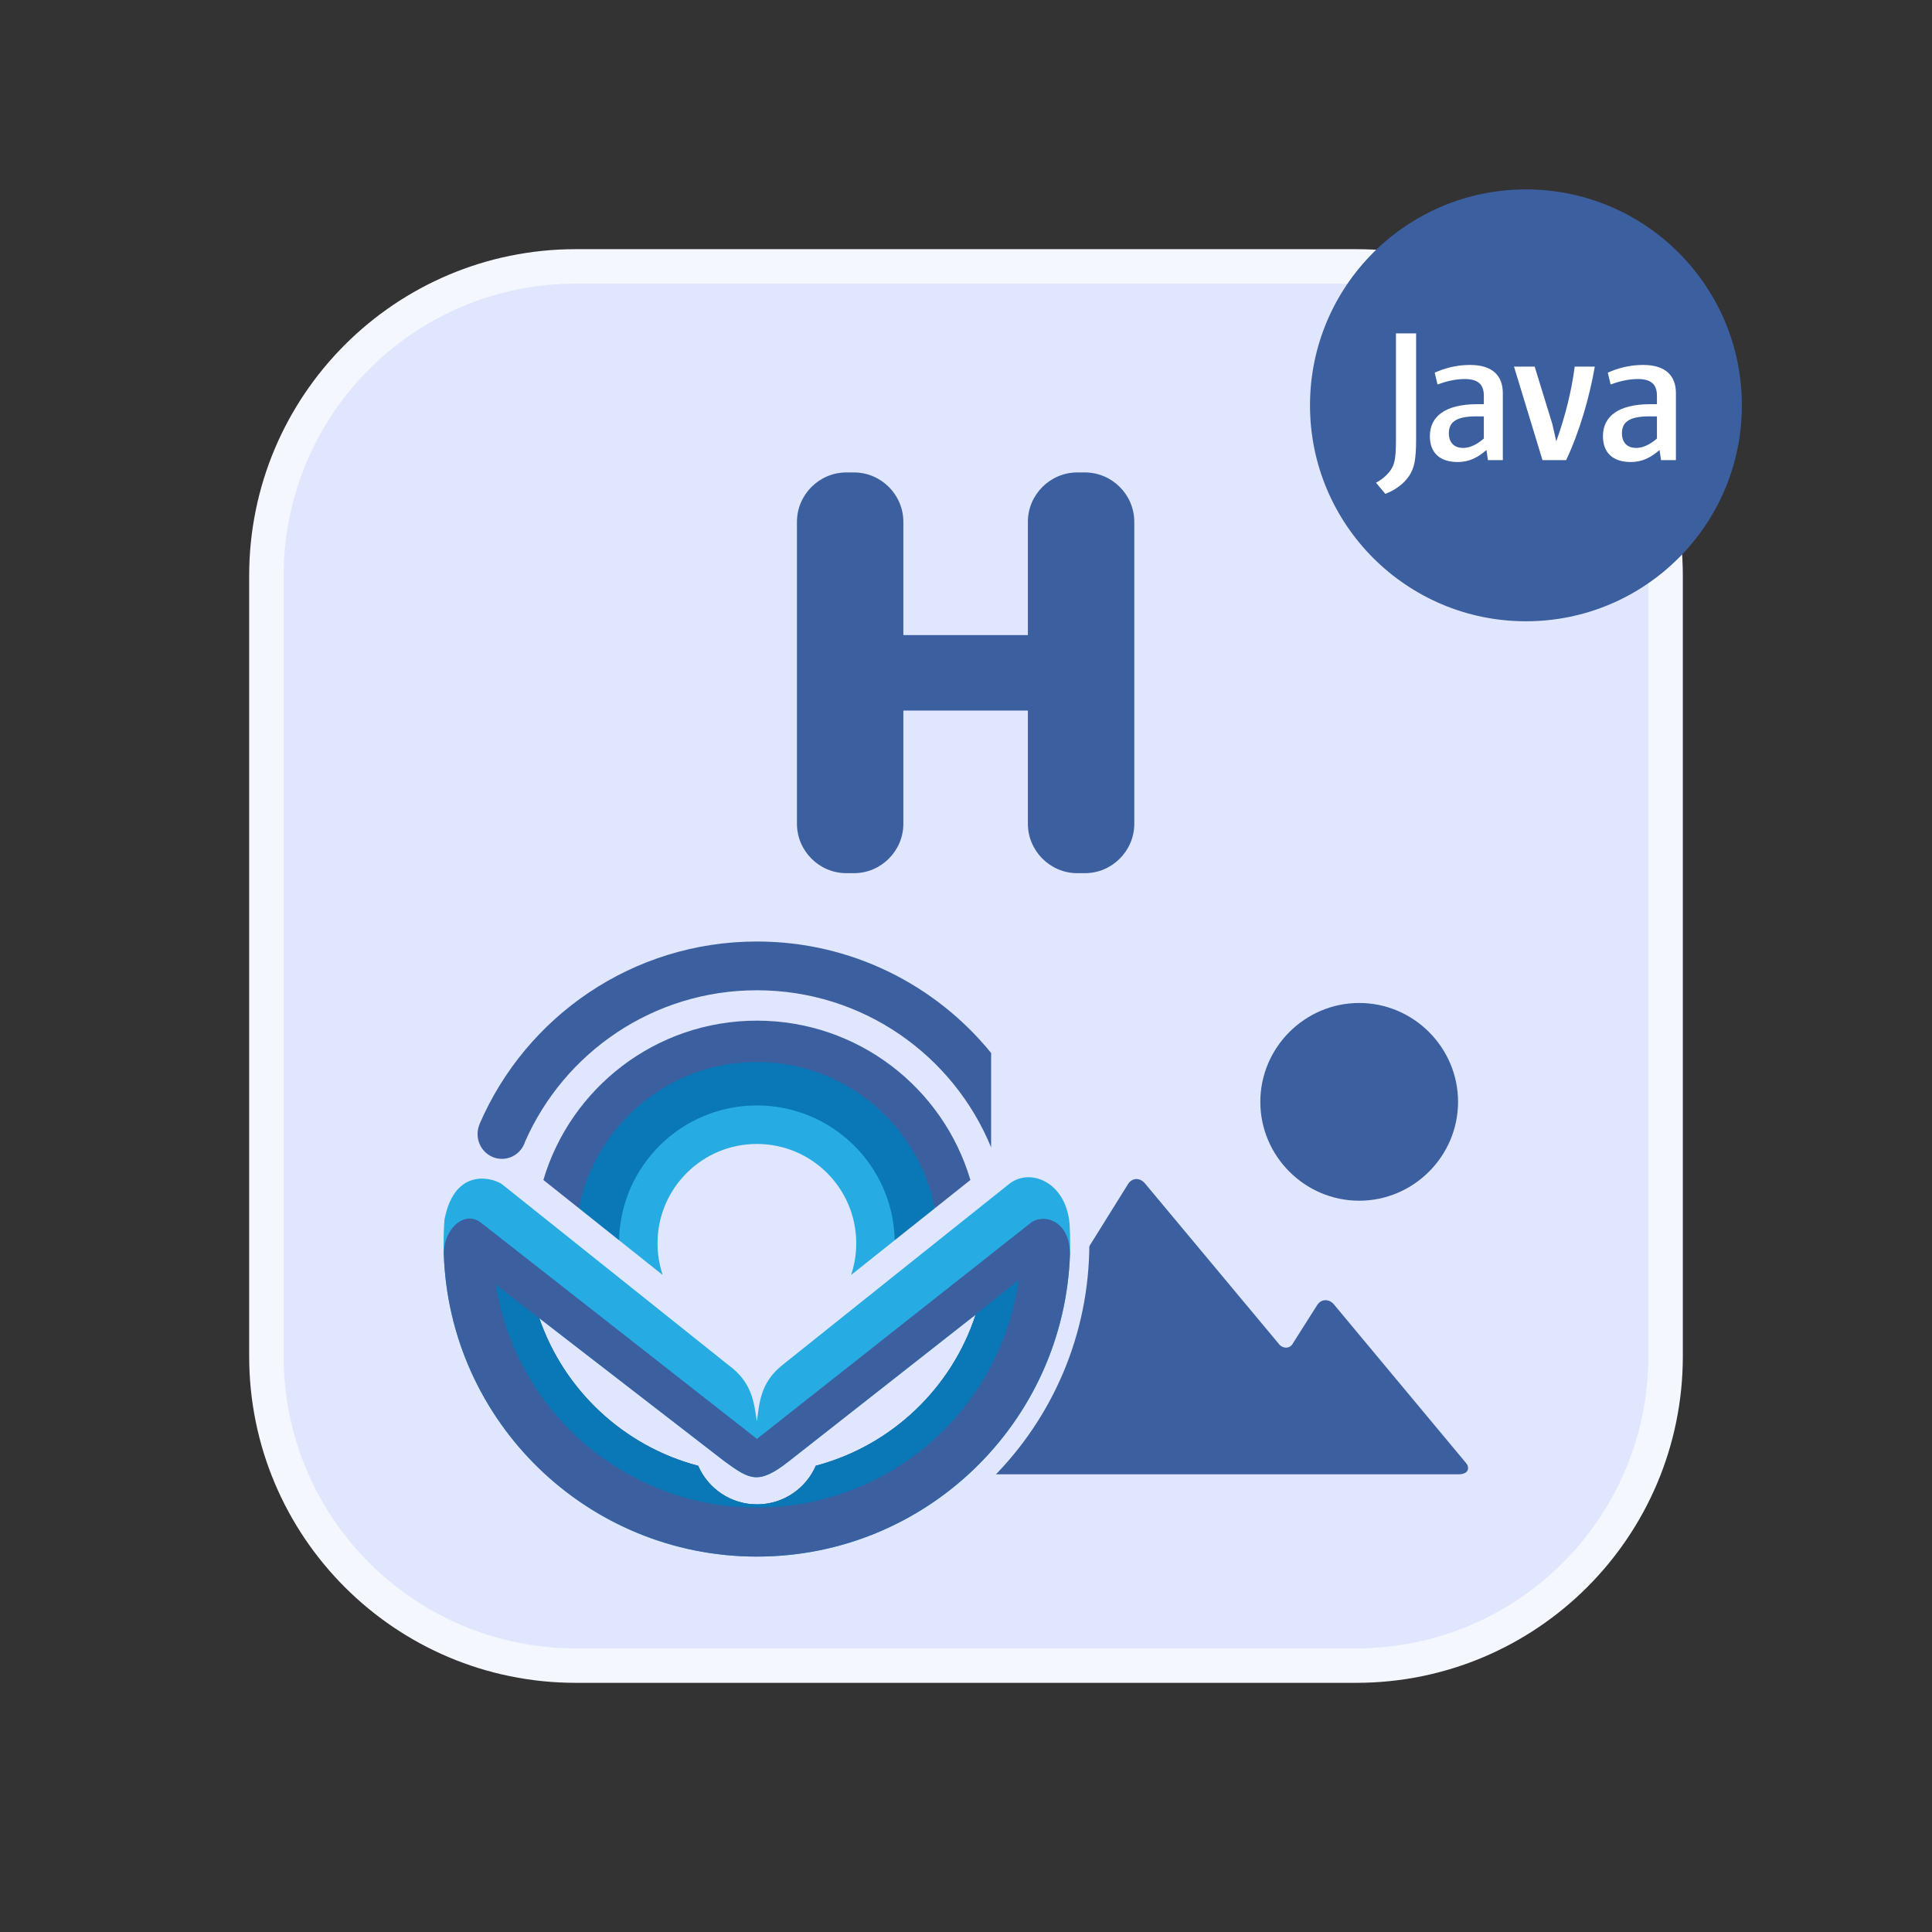
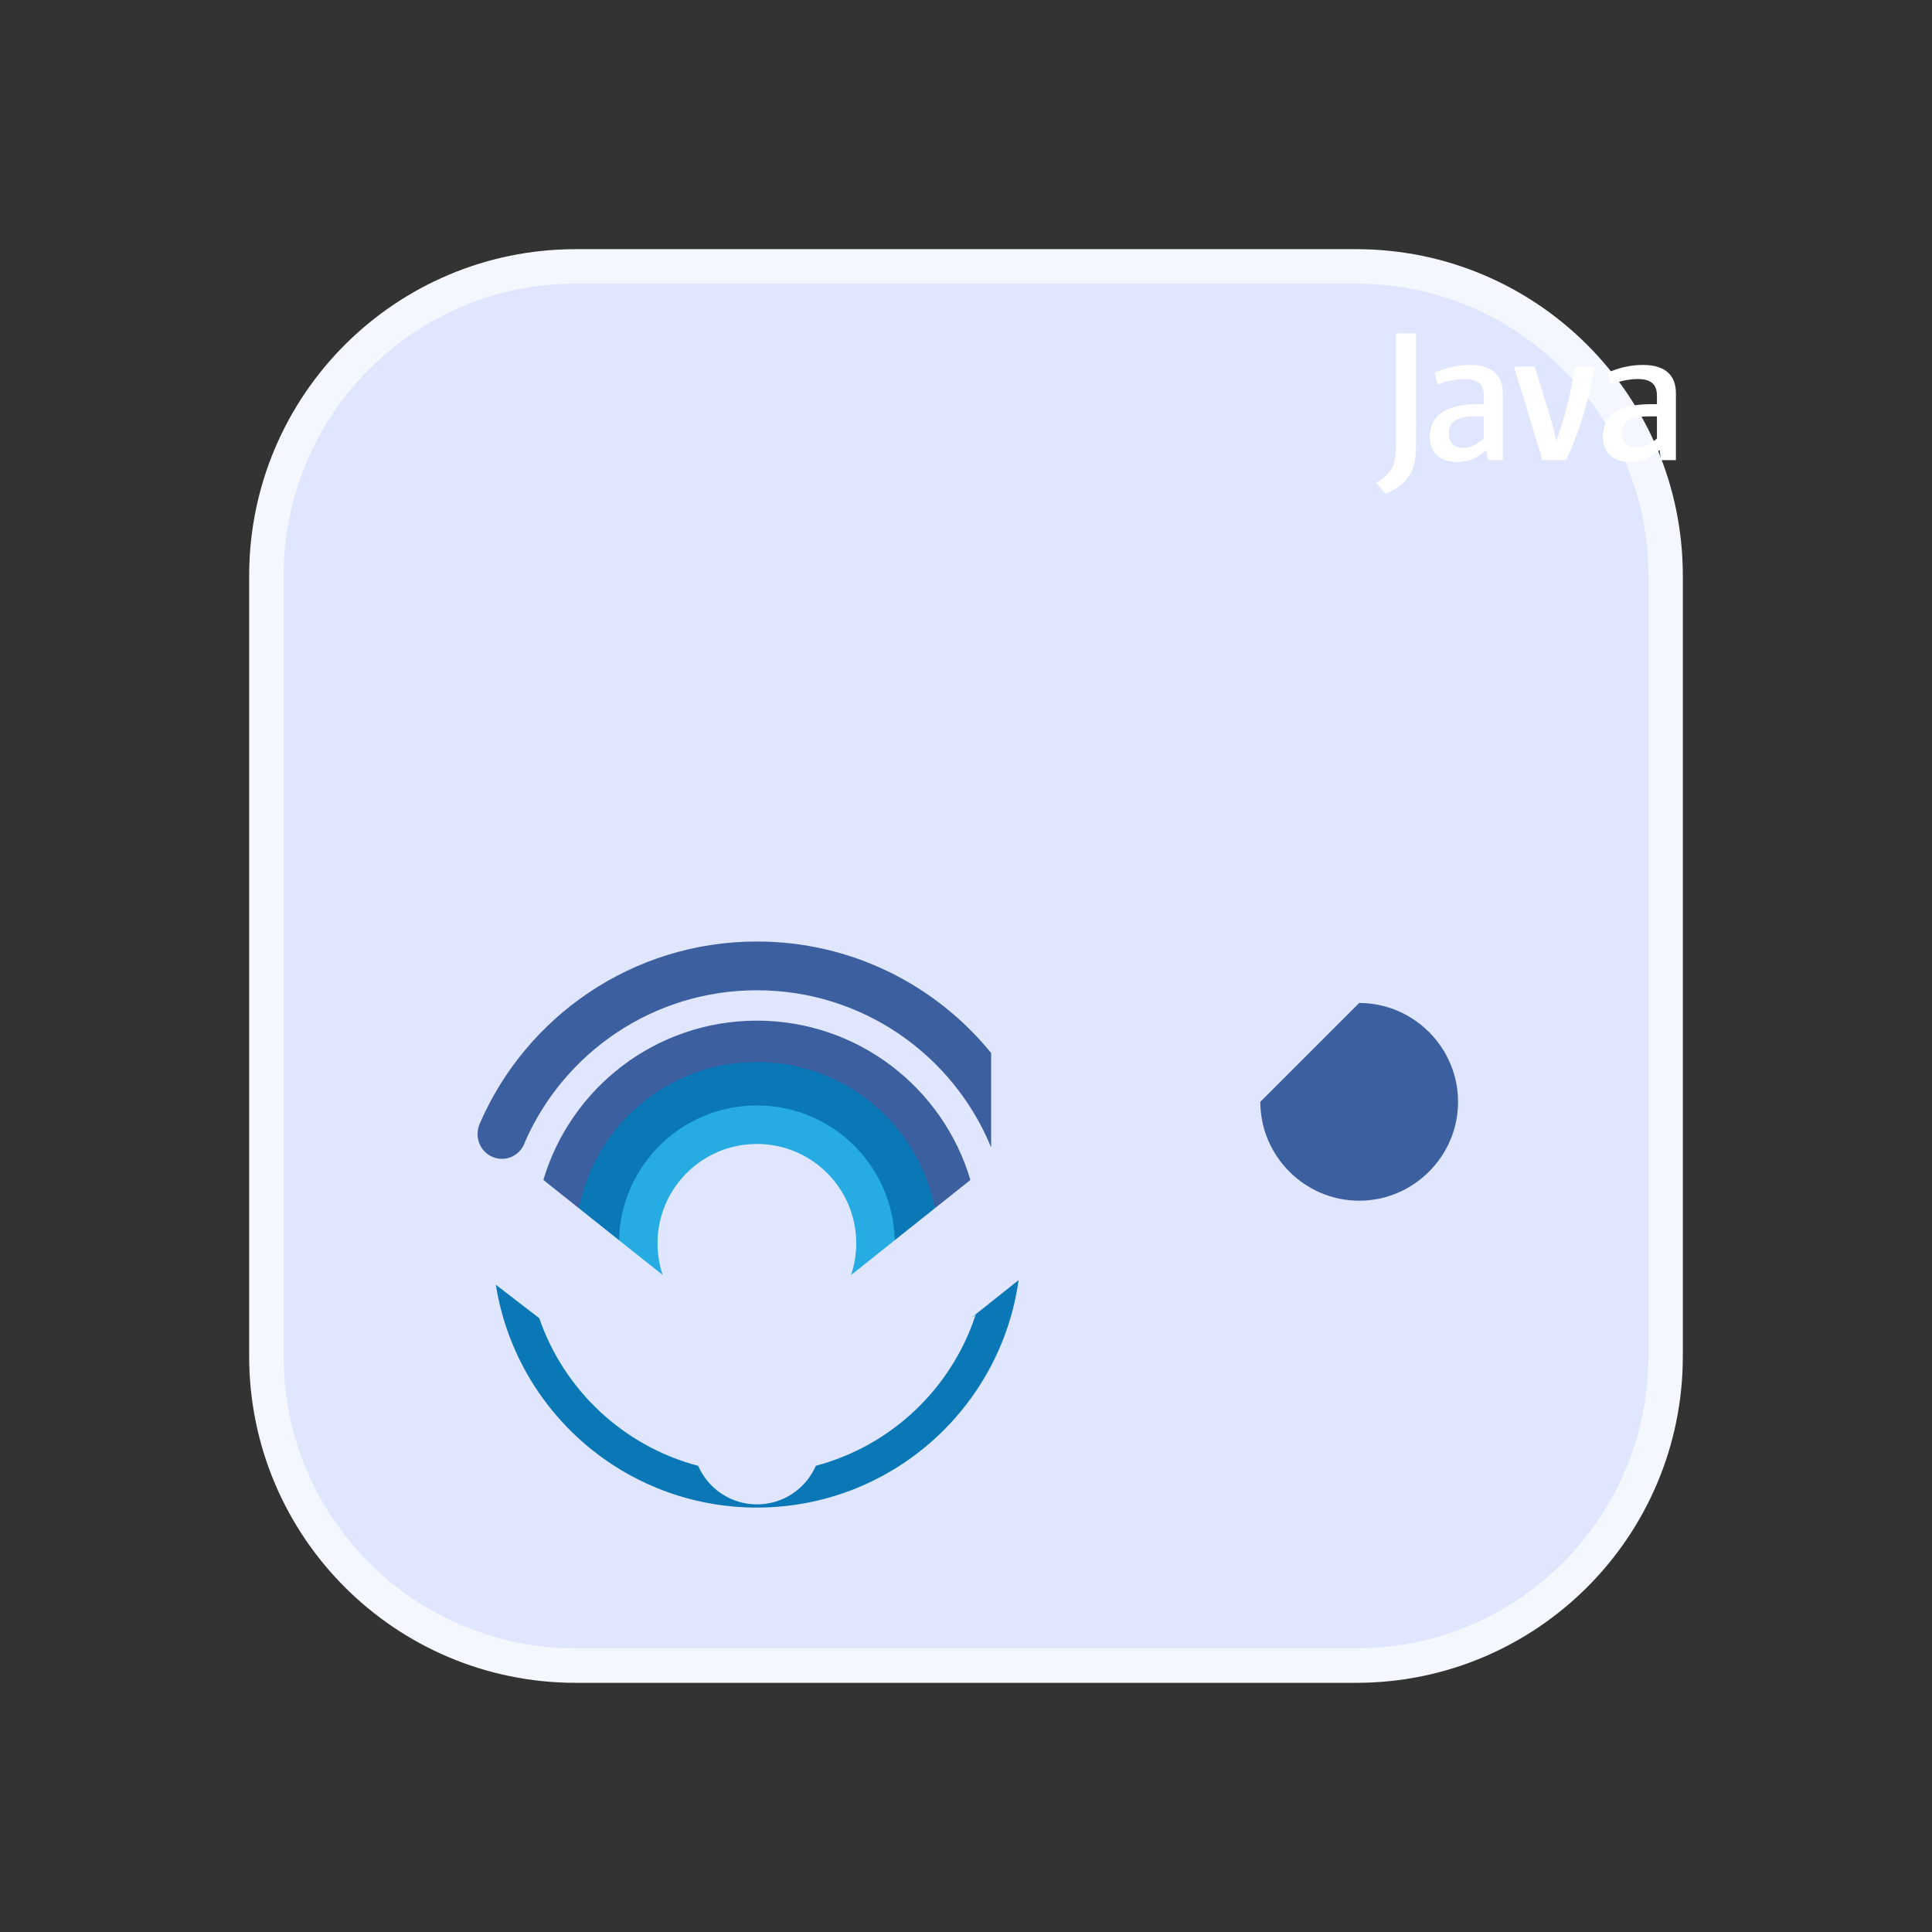
<svg xmlns="http://www.w3.org/2000/svg" version="1.1" id="Layer_1" x="0px" y="0px" viewBox="0 0 512 512" style="enable-background:new 0 0 512 512;" xml:space="preserve">
  <rect x="0" y="0" width="512" height="512" fill="#333333" stroke="none" />
  <style type="text/css">
		.st0{fill:#DFE6FD;stroke:#F5F7FE;stroke-width:9.138;stroke-miterlimit:10;}
		.st1{fill:#3c5fa0;}
		.st2{fill:#26ace2;}
		.st3{fill:#0a77b6;}
		.st4{fill:#ffffff;}
		.bg0{fill:#dfe6fd;stroke:#dfe6fd;stroke-width:66;stroke-linecap:round;stroke-linejoin:round;}
	</style>
  <g>
    <g id="shape_1_">
      <path class="st0" d="M359.4,441.4H152.6c-45.3,0-82-36.7-82-82V152.6c0-45.3,36.7-82,82-82h206.8c45.3,0,82,36.7,82,82v206.8     C441.4,404.7,404.7,441.4,359.4,441.4z" />
      <g>
        <g>
-           <path class="st1" d="M254.9,390.7c-2.4,0-2.6-1.95-2-3l46.1-74c1.1-1.65,3.2-1.65,4.5,0l35.2,42.2c1.1,1.65,3.2,1.65,4,0       l6.4-10.1c1.1-1.65,3.2-1.65,4.5,0l34.9,41.9c0.9,1,1,3-2,3z" />
-           <path class="st1" d="M334,292c0,14.4,11.8,26.2,26.2,26.2c14.4,0,26.2-11.8,26.2-26.2c0-14.4-11.8-26.2-26.2-26.2       c-14.4,0-26.2,11.8-26.2,26.2z" />
+           <path class="st1" d="M334,292c0,14.4,11.8,26.2,26.2,26.2c14.4,0,26.2-11.8,26.2-26.2c0-14.4-11.8-26.2-26.2-26.2       z" />
        </g>
      </g>
    </g>
  </g>
  <g>
    <g>
-       <path class="st1" d="M211.2,138.3v80c0,7.2,5.9,13.1,13.1,13.1h2c7.2,0,13.1-5.9,13.1-13.1v-30h33v30c0,7.2,5.9,13.1,13.1,13.1h2c7.2,0,13.1-5.9,13.1-13.1     v-80c0-7.2-5.9-13.1-13.1-13.1h-2c-7.2,0-13.1,5.9-13.1,13.1v30h-33v-30c0-7.2-5.9-13.1-13.1-13.1h-2c-7.2,0-13.1,5.9-13.1,13.1z" />
-     </g>
+       </g>
  </g>
  <g transform="matrix(.154 0 0 0.154 116.185 248)">
    <path class="bg0" d="M548.035,9.803c162.659,0,307.852,74.778,403.078,191.831v250.172c10.645-8.498,21.06-16.814,31.198-24.912c35.648-28.282,97.077-3.501,103.709,67.701.031.34.062.683.094,1.029.68,11.088,1.025,22.266,1.025,33.525c0,297.739-241.365,539.104-539.104,539.104s-539.104-241.365-539.104-539.104v-0c0-14.177.547-28.226,1.622-42.128.057-.054.114-.108.171-.161c18.051-89.538,83.142-70.229,98.528-59.508c31.671-18.289,18.626-43.529-0-43.529-23.136,0-41.892-19.105-41.892-42.671c0-6.128,1.268-11.954,3.551-17.221l-.086-.04C150.396,139.145,334.111,9.803,548.035,9.803l-0-0Z" />
  </g>
  <g transform="matrix(.154 0 0 0.154 116.185 248)">
    <path class="st1" d="M548.035,9.803c162.659,0,307.852,74.778,403.078,191.831v162.475C886.084,205.457,730.11,93.708,548.035,93.708c-178.306,0-331.58,107.17-398.923,260.61-5.447,17.124-21.234,29.506-39.86,29.506-23.136,0-41.892-19.105-41.892-42.671c0-6.128,1.268-11.954,3.551-17.221l-.086-.04C150.396,139.145,334.111,9.803,548.035,9.803l-0-0Z" />
    <path class="st2" d="M547.965,282.634C701.863,282.634,805.338,415.737,785.218,523.859l-75.071,59.785c5.751-17.115,8.867-35.441,8.867-54.494c0-94.43-76.55-170.98-170.98-170.98s-170.98,76.55-170.98,170.98c0,19.051,3.116,37.375,8.866,54.489-27.676-22.041-52.699-41.969-75.069-59.784-33.038-116.644,107.858-241.221,237.113-241.221Z" />
    <path class="st3" d="M557.185,208.629c151.71,0,293.498,136.044,297.059,260.26l-69.026,54.97c-2.814-128.581-107.927-231.95-237.183-231.95-129.255,0-234.367,103.367-237.183,231.946-26.823-21.361-49.831-39.681-69.025-54.966-5.427-114.571,137.902-260.26,289.612-260.26l25.746-0Z" fill="#0a77b6" />
    <path class="st1" d="M548.035,145.995c173.739,0,320.469,115.636,367.425,274.142l-61.216,48.751C826.167,325.4,699.745,217.127,548.035,217.127c-151.709,0-278.13,108.271-306.208,251.758-29.287-23.323-49.693-39.573-61.216-48.749C227.567,261.63,374.297,145.995,548.035,145.995h0Z" />
-     <path class="st2" d="M8.931,529.15c0-14.177.547-28.226,1.622-42.128.057-.054.114-.108.171-.161c18.051-89.538,83.142-70.229,98.528-59.508c116.903,93.359,272.773,217.838,389.676,311.196c43.078,31.156,44.24,68.553,49.072,96.815c4.353-28.263,4.48-65.482,44.111-96.815c119.217-95.524,273.141-218.159,390.201-311.655c35.648-28.282,97.077-3.501,103.709,67.701.031.34.062.683.094,1.029.68,11.088,1.025,22.266,1.025,33.525c0,297.739-241.365,539.104-539.104,539.104s-539.104-241.365-539.104-539.104v-0Zm640.559,382.805C779.435,877.606,883.201,778.848,924.559,651.907l-.048-.012c0,0-224.787,176.459-321.125,252.085-52.99,41.876-68.158,31.497-111.096.269-86.846-67.106-276.068-213.317-318.758-246.303c42.692,124.162,145.391,220.413,273.461,254.117c16.984,39.061,55.914,66.376,101.225,66.376c45.353,0,84.314-27.365,101.272-66.485v-0Z" transform="translate(0 0)" />
-     <path class="st1" d="M548.035,1068.254c-292.137,0-530.001-232.367-538.849-522.358c1.057-43.399,36.431-73.653,63.824-52.418C215.561,605.149,548.181,865.714,548.181,865.714s329.398-259.901,470.568-371.287c20.445-16.963,67.695-7.002,68.062,53.509 0.0.049.001.098.001.147-9.973,288.971-247.376,520.172-538.778,520.172ZM649.49,911.955C779.435,877.606,883.201,778.848,924.559,651.907l-.048-.012c0,0-224.787,176.459-321.125,252.085-52.99,41.876-68.158,31.497-111.096.269-86.846-67.106-276.068-213.317-318.758-246.303c42.692,124.162,145.391,220.413,273.461,254.117c16.984,39.061,55.914,66.376,101.225,66.376c45.353,0,84.314-27.365,101.272-66.485v-0Z" />
    <path class="st3" d="M548.035,983.897c-226.891,0-414.972-166.165-449.189-383.442l74.724,57.603C216.285,782.166,318.962,878.37,446.993,912.064c16.984,39.061,55.914,66.376,101.225,66.376c45.353,0,84.314-27.365,101.272-66.485v-0C779.435,877.606,883.201,778.848,924.559,651.907l-.048-.012c0,0-2.024,1.589-5.771,4.531.084-.237.167-.475.251-.713l79.416-63.233C967.59,813.653,777.694,983.897,548.035,983.897l0.0 0Z" />
  </g>
  <g transform="matrix(.251 0 0 0.251 347.162 50.191)">
-     <ellipse class="st1" rx="8.227" ry="8.227" transform="matrix(27.712 0 0 27.712 228 228)" />
    <g transform="matrix(1.152 0 0 1.162 62.148-312.195)">
      <path class="st4" d="M105.389,495.048c-6.303,5.467-12.96,8.536-18.934,8.536-8.527,0-13.134-5.113-13.134-13.314c0-8.871,4.936-15.357,24.739-15.357h7.328v20.135m17.393,19.623v-60.742c0-15.517-8.85-25.756-30.188-25.756-12.457,0-23.369,3.076-32.238,6.999l2.56,10.752c6.983-2.563,16.022-4.949,24.894-4.949c12.292,0,17.58,4.949,17.58,15.181v7.677h-6.135c-29.865,0-43.337,11.593-43.337,28.994c0,15.017,8.878,23.553,25.594,23.553c10.745,0,18.766-4.436,26.264-10.928l1.361,9.22h13.645v-.001Z" />
      <path class="st4" d="M180.825,514.671h-21.692l-26.106-84.96h18.943l16.199,52.2l3.601,15.699c8.195-22.698,13.991-45.726,16.89-67.899h18.427c-4.937,27.977-13.821,58.685-26.262,84.96" />
      <path class="st4" d="M264.038,495.048c-6.315,5.467-12.984,8.536-18.958,8.536-8.512,0-13.131-5.113-13.131-13.314c0-8.871,4.948-15.357,24.749-15.357h7.34v20.135m17.39,19.623v-60.742c0-15.517-8.872-25.756-30.185-25.756-12.466,0-23.382,3.076-32.247,6.999l2.556,10.752c6.986-2.563,16.042-4.949,24.907-4.949c12.283,0,17.579,4.949,17.579,15.181v7.677h-6.145c-29.874,0-43.34,11.593-43.34,28.994c0,15.017,8.871,23.553,25.584,23.553c10.751,0,18.769-4.436,26.28-10.928l1.366,9.22h13.645v-.001Z" />
      <path class="st4" d="M36.847,529.099c-4.958,7.239-12.966,12.966-21.733,16.206L6.527,535.2c6.673-3.424,12.396-8.954,15.055-14.105c2.3-4.581,3.252-10.485,3.252-24.604v-96.995h18.478v95.666c-.001,18.876-1.51,26.501-6.465,33.937" />
    </g>
  </g>
</svg>